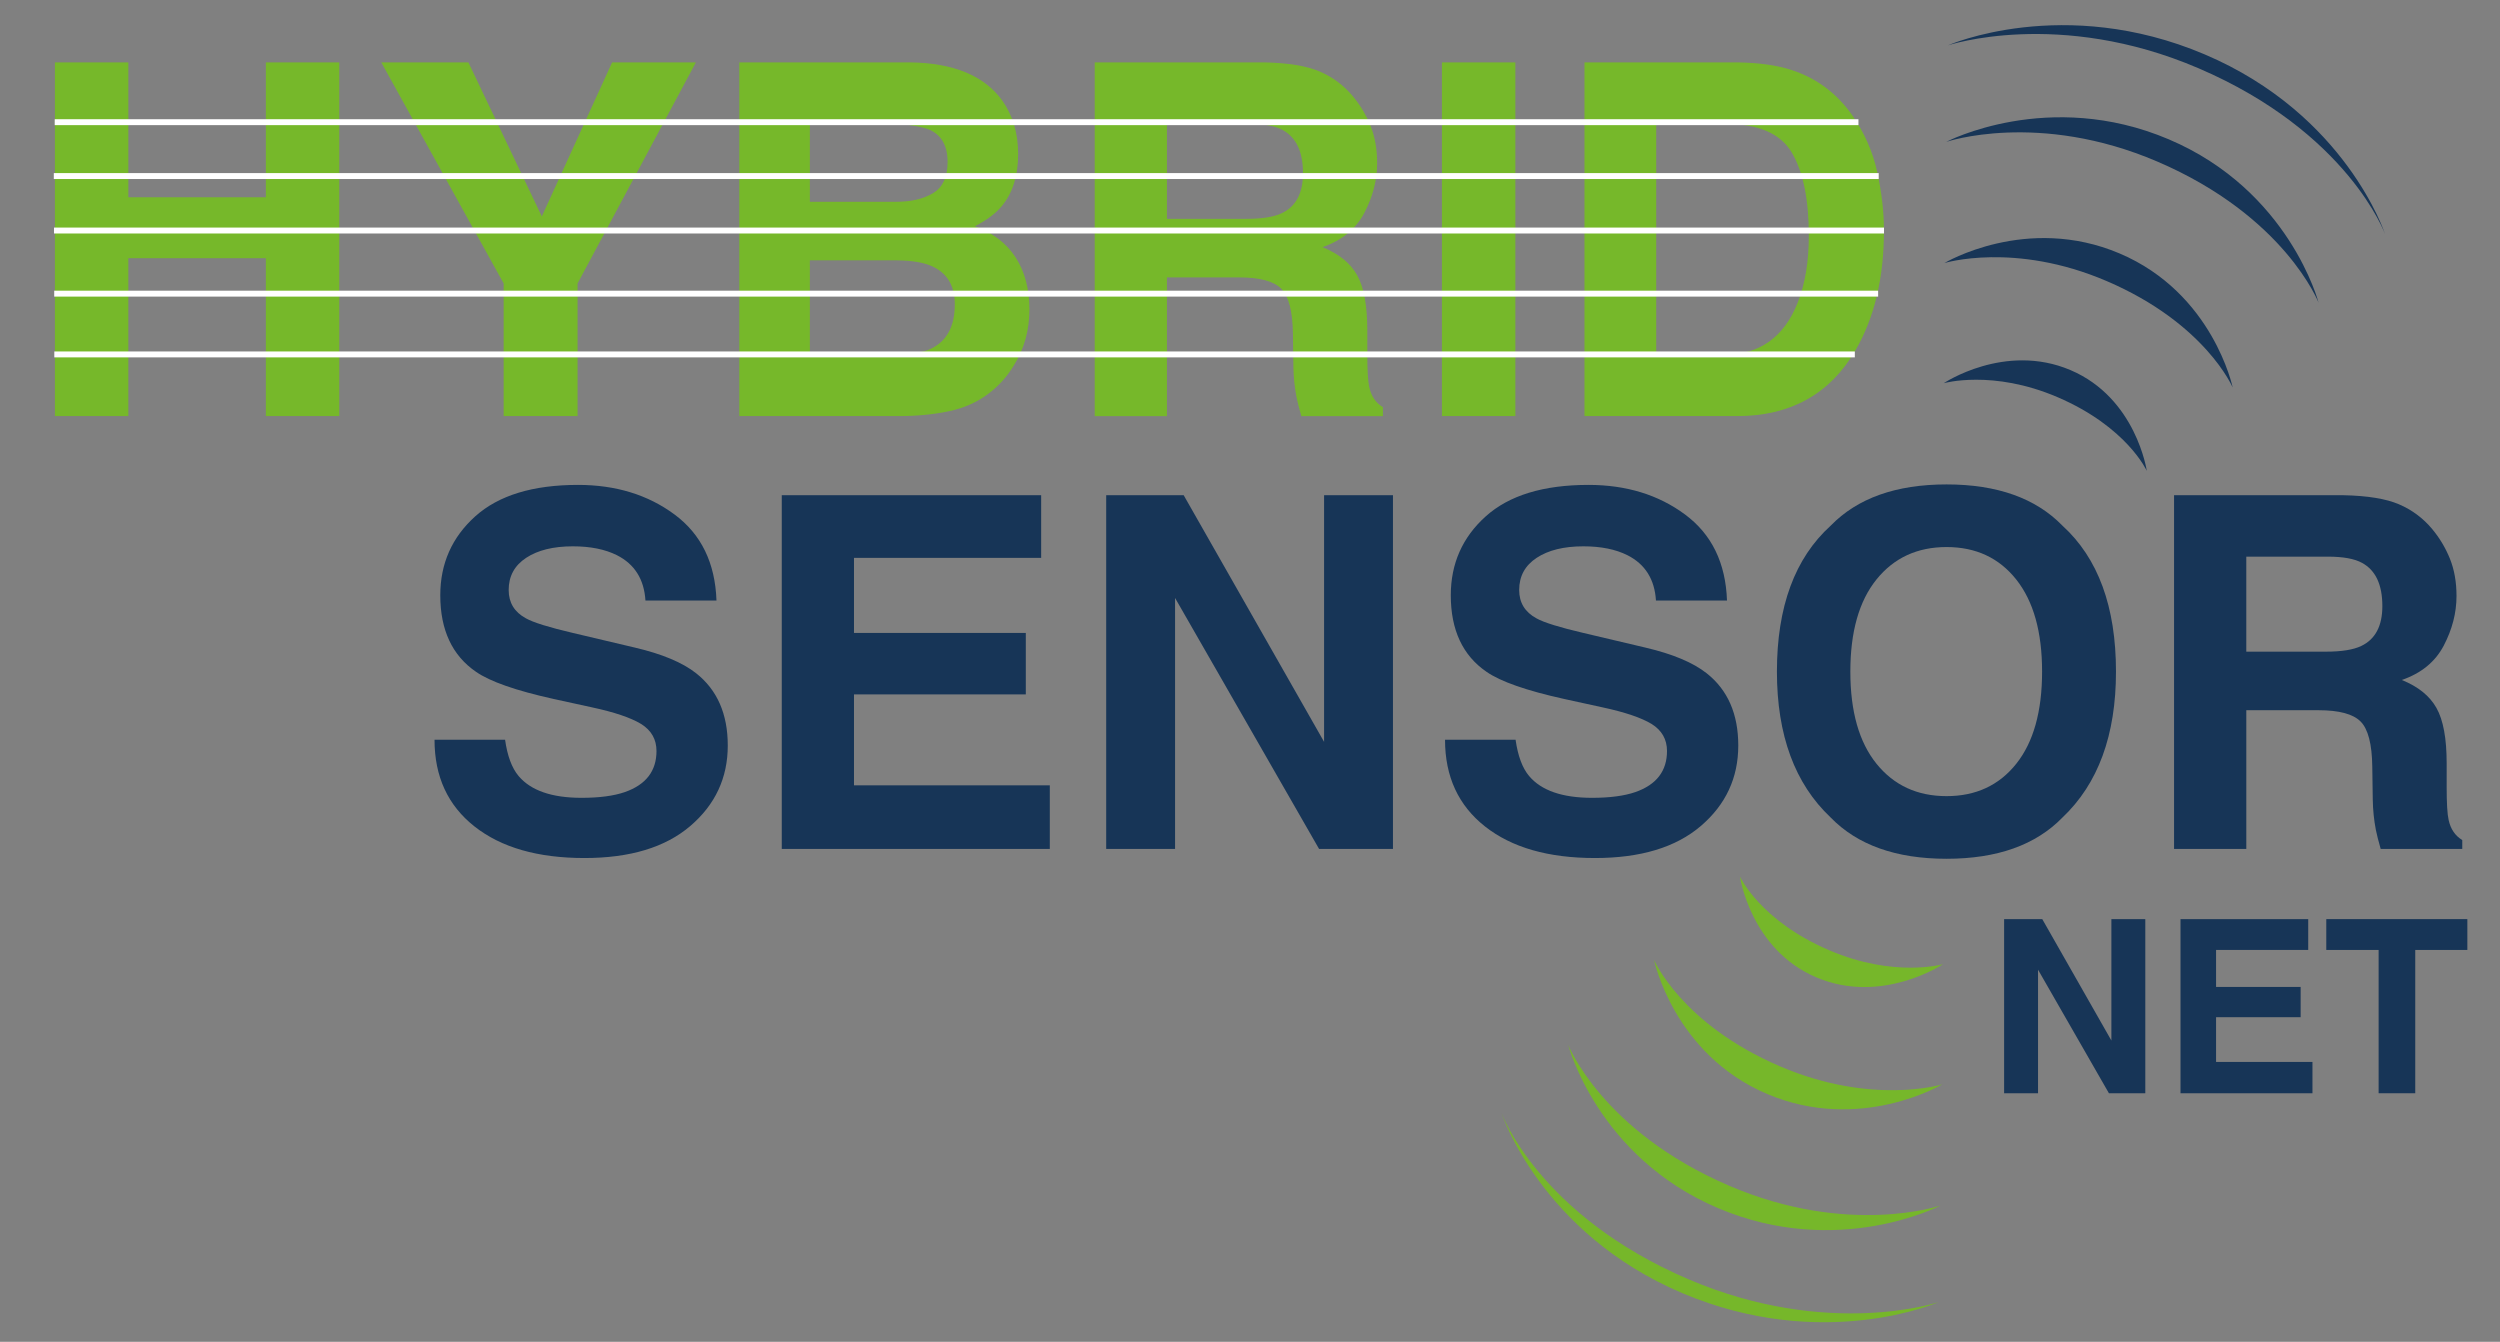
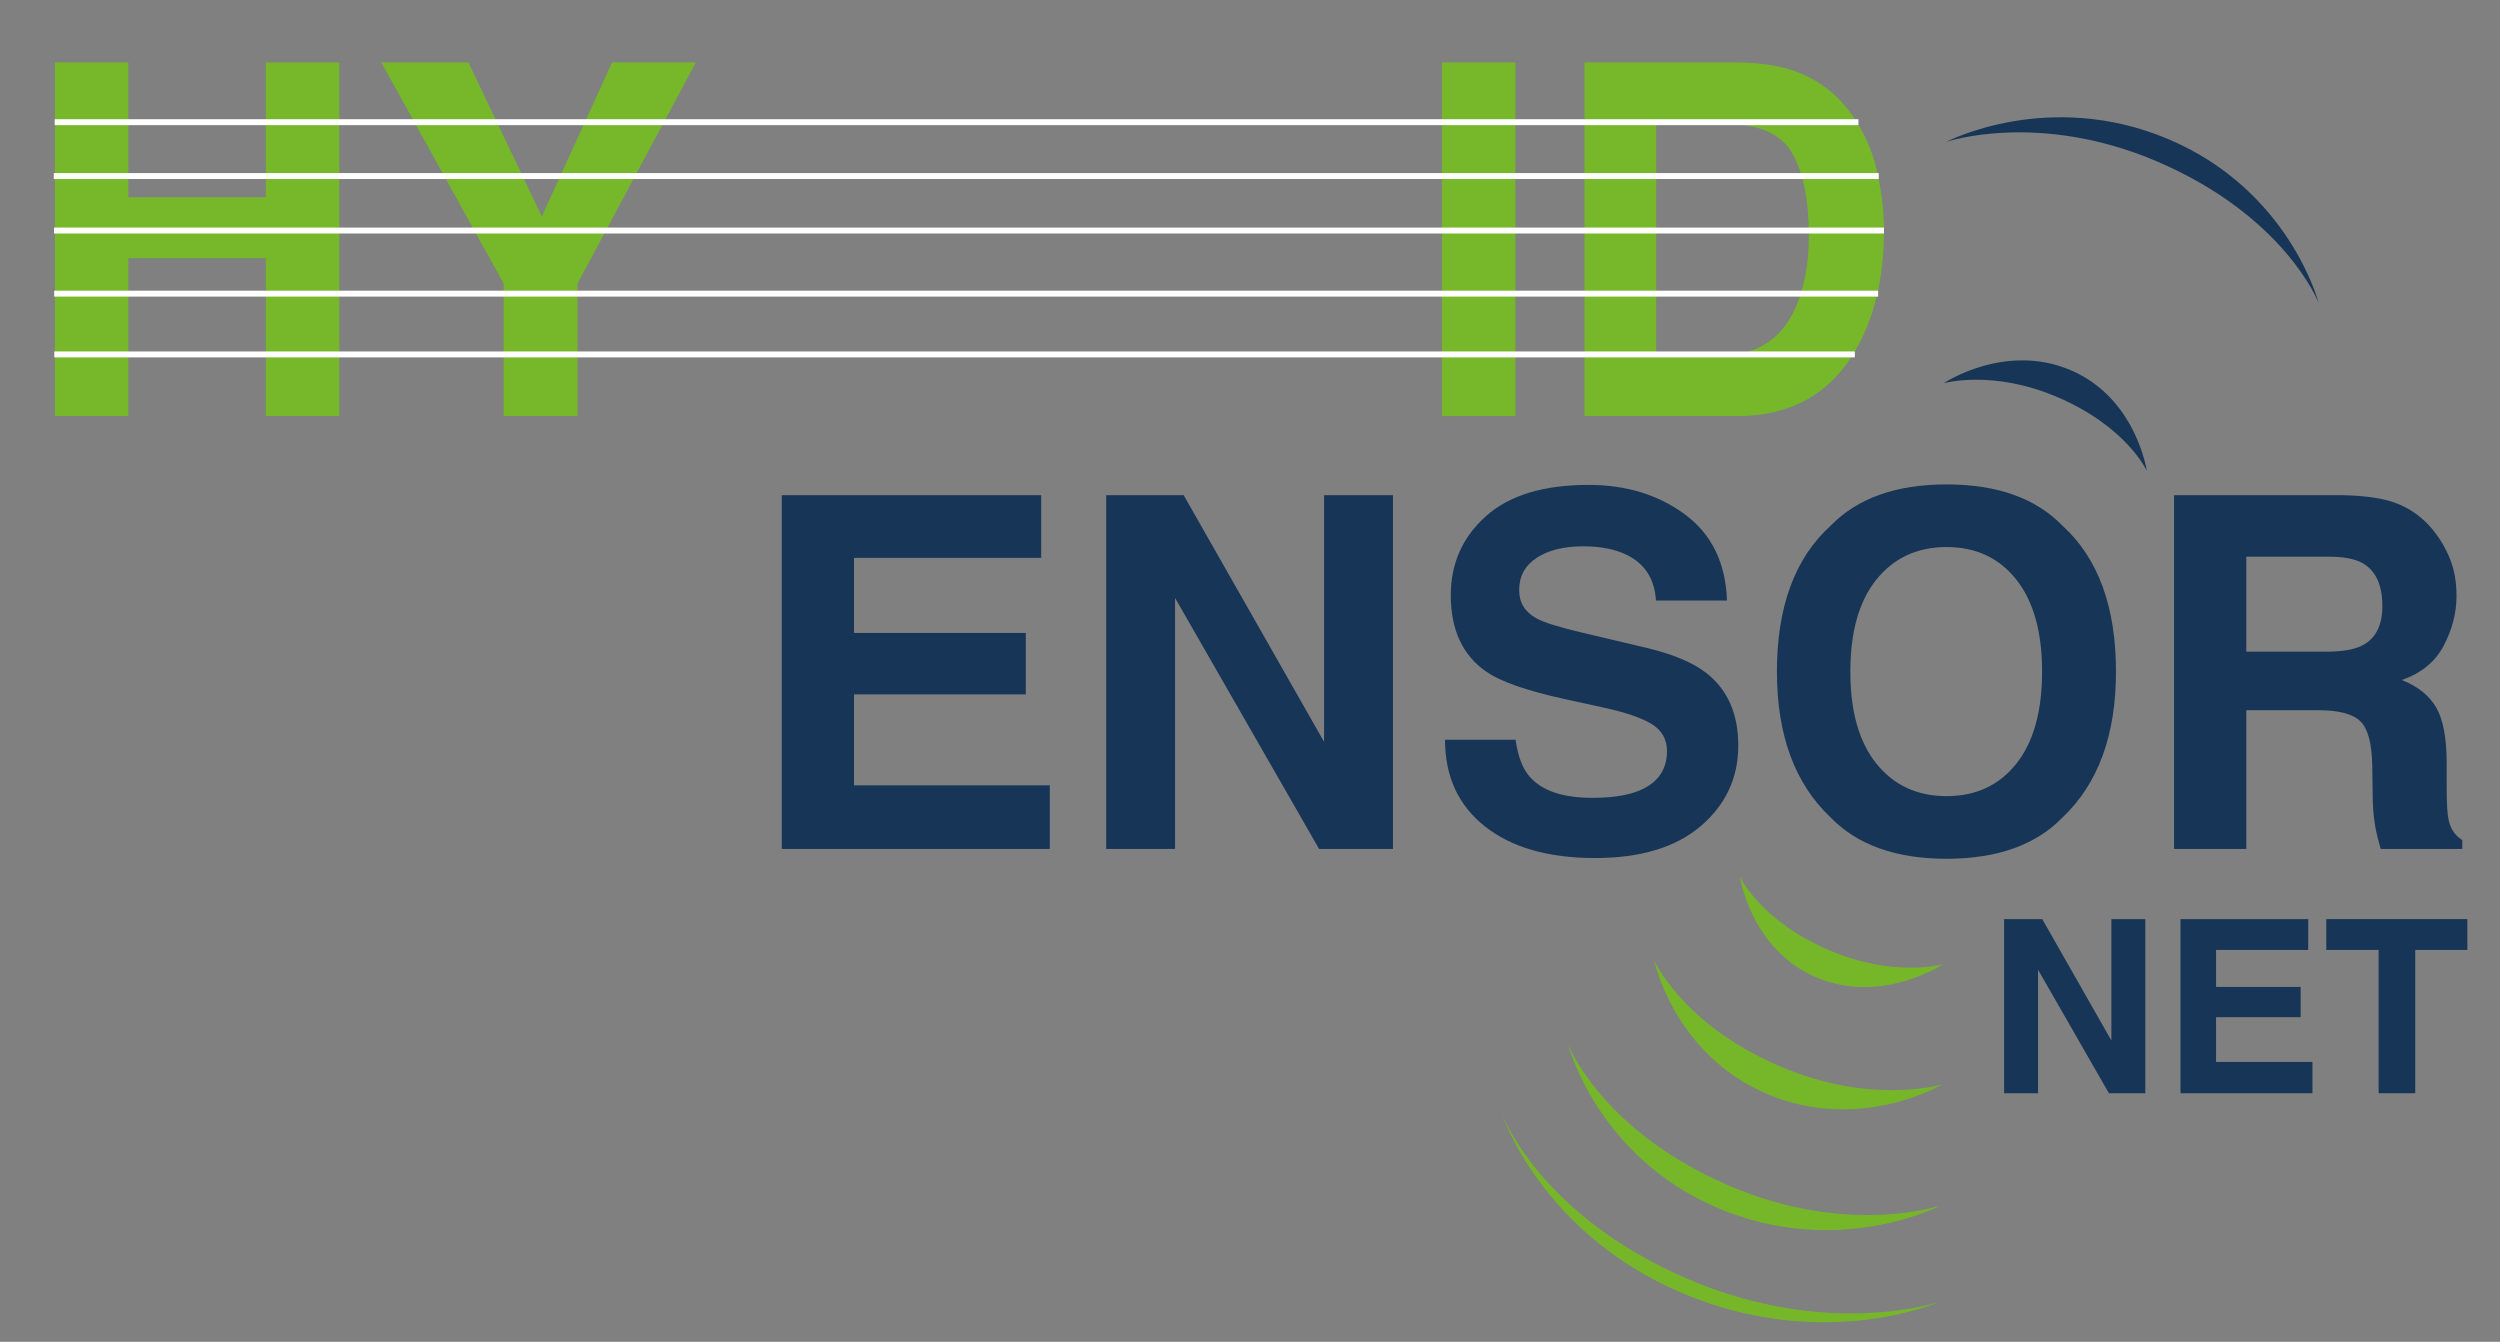
<svg xmlns="http://www.w3.org/2000/svg" version="1.1" id="Ebene_1" x="0px" y="0px" width="422px" height="226.5px" viewBox="0 0 422 226.5" enable-background="new 0 0 422 226.5" xml:space="preserve">
  <rect x="0" y="0" width="422" height="226.5" fill="#808080" stroke="none" />
  <g>
    <path fill="#173557" d="M338.295,155.146h6.439l11.668,20.496v-20.496h5.725v29.395h-6.141l-11.967-20.857v20.857h-5.725V155.146z" />
    <path fill="#173557" d="M389.627,160.352h-15.555v6.242h14.277v5.104h-14.277v7.559h16.271v5.285h-22.275v-29.395h21.559V160.352z" />
    <path fill="#173557" d="M416.488,155.146v5.205h-8.795v24.189h-6.182v-24.189h-8.834v-5.205H416.488z" />
  </g>
-   <path fill="#173557" d="M85.258,124.871c0.386,2.725,1.143,4.764,2.273,6.113c2.068,2.457,5.611,3.688,10.631,3.688  c3.005,0,5.445-0.322,7.318-0.971c3.557-1.244,5.336-3.553,5.336-6.93c0-1.971-0.871-3.496-2.612-4.574  c-1.743-1.053-4.507-1.988-8.29-2.799l-6.465-1.414c-6.352-1.406-10.717-2.932-13.094-4.58c-4.023-2.756-6.035-7.061-6.035-12.92  c0-5.347,1.968-9.789,5.904-13.327c3.938-3.538,9.719-5.306,17.347-5.306c6.368,0,11.802,1.667,16.3,5.002  c4.496,3.336,6.854,8.177,7.072,14.522h-11.99c-0.221-3.592-1.827-6.144-4.816-7.656c-1.994-0.999-4.472-1.499-7.434-1.499  c-3.295,0-5.924,0.648-7.891,1.944c-1.967,1.297-2.947,3.105-2.947,5.428c0,2.133,0.969,3.727,2.906,4.779  c1.245,0.703,3.889,1.525,7.932,2.47l10.479,2.475c4.594,1.076,8.035,2.523,10.326,4.33c3.561,2.811,5.34,6.873,5.34,12.195  c0,5.453-2.109,9.984-6.326,13.59c-4.217,3.604-10.174,5.404-17.871,5.404c-7.861,0-14.043-1.775-18.547-5.324  s-6.756-8.432-6.756-14.641H85.258z" />
  <path fill="#173557" d="M175.749,94.165h-31.595v12.677h29.002v10.369h-29.002v15.355h33.053v10.73h-45.246V83.592h43.788V94.165z" />
  <path fill="#173557" d="M186.727,83.592h13.078l23.701,41.632V83.592h11.627v59.705h-12.475l-24.307-42.361v42.361h-11.625V83.592z" />
  <path fill="#173557" d="M255.83,124.871c0.387,2.725,1.145,4.764,2.275,6.113c2.066,2.457,5.611,3.688,10.629,3.688  c3.006,0,5.445-0.322,7.322-0.971c3.555-1.244,5.334-3.553,5.334-6.93c0-1.971-0.873-3.496-2.611-4.574  c-1.744-1.053-4.508-1.988-8.291-2.799l-6.465-1.414c-6.352-1.406-10.719-2.932-13.094-4.58c-4.025-2.756-6.035-7.061-6.035-12.92  c0-5.347,1.965-9.789,5.904-13.327c3.938-3.538,9.719-5.306,17.346-5.306c6.369,0,11.801,1.667,16.299,5.002  c4.496,3.336,6.855,8.177,7.074,14.522h-11.99c-0.221-3.592-1.826-6.144-4.816-7.656c-1.994-0.999-4.473-1.499-7.436-1.499  c-3.293,0-5.924,0.648-7.889,1.944c-1.967,1.297-2.949,3.105-2.949,5.428c0,2.133,0.971,3.727,2.908,4.779  c1.242,0.703,3.889,1.525,7.93,2.47l10.482,2.475c4.592,1.076,8.033,2.523,10.326,4.33c3.559,2.811,5.338,6.873,5.338,12.195  c0,5.453-2.111,9.984-6.326,13.59c-4.215,3.604-10.174,5.404-17.869,5.404c-7.865,0-14.047-1.775-18.549-5.324  c-4.504-3.549-6.756-8.432-6.756-14.641H255.83z" />
  <path fill="#173557" d="M348.145,137.994c-4.512,4.643-11.029,6.967-19.564,6.967c-8.533,0-15.053-2.324-19.564-6.967  c-6.051-5.699-9.072-13.908-9.072-24.627c0-10.939,3.021-19.148,9.072-24.63c4.512-4.645,11.031-6.967,19.564-6.967  c8.535,0,15.053,2.323,19.564,6.967c6.023,5.482,9.033,13.691,9.033,24.63C357.178,124.086,354.168,132.295,348.145,137.994z   M340.35,128.92c2.9-3.645,4.354-8.83,4.354-15.553c0-6.701-1.453-11.876-4.354-15.537c-2.904-3.66-6.826-5.488-11.77-5.488  c-4.941,0-8.883,1.822-11.828,5.468c-2.943,3.646-4.414,8.831-4.414,15.557c0,6.723,1.471,11.908,4.414,15.553  c2.945,3.646,6.887,5.467,11.828,5.467C333.523,134.387,337.445,132.566,340.35,128.92z" />
  <path fill="#173557" d="M404.961,85.131c2.197,0.946,4.061,2.335,5.59,4.172c1.262,1.513,2.262,3.186,3,5.023  s1.107,3.93,1.107,6.278c0,2.835-0.717,5.624-2.148,8.364c-1.43,2.74-3.795,4.678-7.088,5.812c2.754,1.109,4.705,2.68,5.852,4.721  c1.15,2.041,1.723,5.15,1.723,9.338v4.008c0,2.729,0.109,4.58,0.33,5.551c0.328,1.541,1.098,2.674,2.303,3.404v1.494h-13.771  c-0.377-1.32-0.648-2.387-0.811-3.195c-0.324-1.678-0.498-3.391-0.525-5.148l-0.082-5.547c-0.049-3.807-0.707-6.346-1.973-7.615  c-1.264-1.271-3.637-1.906-7.107-1.906h-12.186v23.412H366.98V83.592h28.559C399.619,83.673,402.762,84.186,404.961,85.131z   M379.174,93.961V110H392.6c2.668,0,4.668-0.322,6.002-0.971c2.357-1.135,3.539-3.375,3.539-6.722c0-3.619-1.141-6.051-3.424-7.292  c-1.281-0.702-3.207-1.054-5.771-1.054H379.174z" />
  <g>
    <path fill="#76B82A" d="M9.27,70.236V10.529h12.396v22.765h23.21V10.529h12.395v59.707H44.875V43.583h-23.21v26.653H9.27z" />
    <path fill="#76B82A" d="M103.327,10.529h14.137l-19.97,37.319v22.388H85.018V47.849L64.359,10.529h14.704l12.395,26.005   L103.327,10.529z" />
-     <path fill="#76B82A" d="M169.123,16.889c1.827,2.539,2.741,5.577,2.741,9.114c0,3.646-0.922,6.576-2.765,8.79   c-1.03,1.243-2.548,2.376-4.554,3.402c3.047,1.108,5.346,2.863,6.896,5.266c1.551,2.404,2.326,5.32,2.326,8.75   c0,3.538-0.886,6.711-2.658,9.519c-1.128,1.863-2.538,3.43-4.229,4.699c-1.906,1.458-4.155,2.458-6.746,2.998   c-2.591,0.541-5.403,0.81-8.437,0.81h-26.903V10.529h28.854C160.93,10.638,166.088,12.757,169.123,16.889z M136.704,20.899v13.165   h14.511c2.593,0,4.697-0.493,6.314-1.479c1.617-0.985,2.425-2.734,2.425-5.246c0-2.781-1.069-4.618-3.207-5.509   c-1.845-0.621-4.196-0.932-7.056-0.932H136.704z M136.704,43.947v15.919H151.2c2.588,0,4.604-0.351,6.046-1.053   c2.616-1.296,3.924-3.78,3.924-7.453c0-3.105-1.268-5.239-3.804-6.4c-1.415-0.648-3.404-0.985-5.966-1.013H136.704z" />
-     <path fill="#76B82A" d="M222.764,12.069c2.199,0.945,4.062,2.336,5.59,4.172c1.264,1.513,2.265,3.187,3.002,5.023   c0.737,1.837,1.106,3.929,1.106,6.279c0,2.835-0.716,5.624-2.147,8.364c-1.432,2.741-3.794,4.679-7.089,5.813   c2.755,1.107,4.705,2.68,5.854,4.719c1.147,2.04,1.722,5.151,1.722,9.337v4.01c0,2.728,0.109,4.577,0.329,5.549   c0.329,1.54,1.097,2.673,2.304,3.403v1.499h-13.772c-0.378-1.323-0.648-2.39-0.811-3.2c-0.323-1.674-0.499-3.389-0.526-5.144   l-0.08-5.549c-0.052-3.808-0.709-6.346-1.974-7.616c-1.265-1.269-3.634-1.904-7.108-1.904h-12.185v23.413h-12.192V10.529h28.559   C217.425,10.61,220.565,11.124,222.764,12.069z M196.978,20.899V36.94h13.427c2.667,0,4.667-0.324,6.002-0.972   c2.358-1.134,3.539-3.375,3.539-6.724c0-3.619-1.142-6.049-3.424-7.292c-1.283-0.702-3.206-1.053-5.771-1.053H196.978z" />
    <path fill="#76B82A" d="M255.793,70.236h-12.395V10.529h12.395V70.236z" />
    <path fill="#76B82A" d="M302.443,11.826c4.189,1.377,7.581,3.903,10.176,7.575c2.081,2.971,3.499,6.184,4.257,9.641   c0.757,3.457,1.135,6.751,1.135,9.884c0,7.939-1.595,14.663-4.783,20.172c-4.324,7.426-11,11.139-20.026,11.139h-25.742V10.529   h25.742C296.904,10.584,299.984,11.016,302.443,11.826z M279.57,20.899v38.967h11.522c5.896,0,10.007-2.903,12.333-8.709   c1.271-3.186,1.906-6.98,1.906-11.382c0-6.076-0.953-10.741-2.859-13.995c-1.907-3.254-5.7-4.881-11.38-4.881H279.57z" />
  </g>
  <line fill="none" stroke="#FFFFFF" stroke-miterlimit="10" x1="9.234" y1="20.623" x2="313.706" y2="20.623" />
  <line fill="none" stroke="#FFFFFF" stroke-miterlimit="10" x1="9.082" y1="29.718" x2="317.126" y2="29.718" />
  <line fill="none" stroke="#FFFFFF" stroke-miterlimit="10" x1="9.117" y1="38.914" x2="318.021" y2="38.914" />
  <line fill="none" stroke="#FFFFFF" stroke-miterlimit="10" x1="9.167" y1="59.826" x2="313.094" y2="59.826" />
  <line fill="none" stroke="#FFFFFF" stroke-miterlimit="10" x1="9.151" y1="49.567" x2="317.031" y2="49.567" />
-   <path fill="#173557" d="M328.804,7.659c0,0,19.494-8.601,43.318,1.509C396.06,19.327,402.6,39.523,402.6,39.523  s-6.212-17.165-31.509-28.009C347.472,1.388,328.804,7.659,328.804,7.659z" />
  <path fill="#173557" d="M328.52,23.951c0,0,17.262-9.051,37.556-0.439c20.393,8.654,25.301,27.586,25.301,27.586  s-5.661-14.584-27.214-23.823C344.047,18.652,328.52,23.951,328.52,23.951z" />
-   <path fill="#173557" d="M328.218,44.403c0,0,13.853-8.291,29.561-1.625c15.784,6.698,19.101,22.637,19.101,22.637  s-4.584-10.819-21.27-17.97C340.039,40.769,328.218,44.403,328.218,44.403z" />
  <path fill="#173557" d="M328.102,64.685c0,0,10.314-6.918,21.38-2.219c11.12,4.717,12.896,17.019,12.896,17.019  s-3.322-7.407-15.072-12.446C336.338,62.335,328.102,64.685,328.102,64.685z" />
  <g>
    <path fill="#76B72A" d="M327.274,219.783c0,0-19.494,8.601-43.318-1.509c-23.938-10.159-30.478-30.355-30.478-30.355   s6.212,17.165,31.509,28.01C308.606,226.054,327.274,219.783,327.274,219.783z" />
    <path fill="#76B72A" d="M327.559,203.491c0,0-17.262,9.051-37.556,0.439c-20.393-8.654-25.301-27.586-25.301-27.586   s5.661,14.584,27.214,23.822C312.031,208.79,327.559,203.491,327.559,203.491z" />
    <path fill="#76B72A" d="M327.86,183.04c0,0-13.853,8.29-29.561,1.625c-15.784-6.699-19.101-22.637-19.101-22.637   s4.584,10.818,21.27,17.969C316.039,186.673,327.86,183.04,327.86,183.04z" />
    <path fill="#76B72A" d="M327.977,162.758c0,0-10.314,6.919-21.38,2.22c-11.12-4.717-12.896-17.02-12.896-17.02   s3.322,7.406,15.072,12.445C319.74,165.107,327.977,162.758,327.977,162.758z" />
  </g>
</svg>